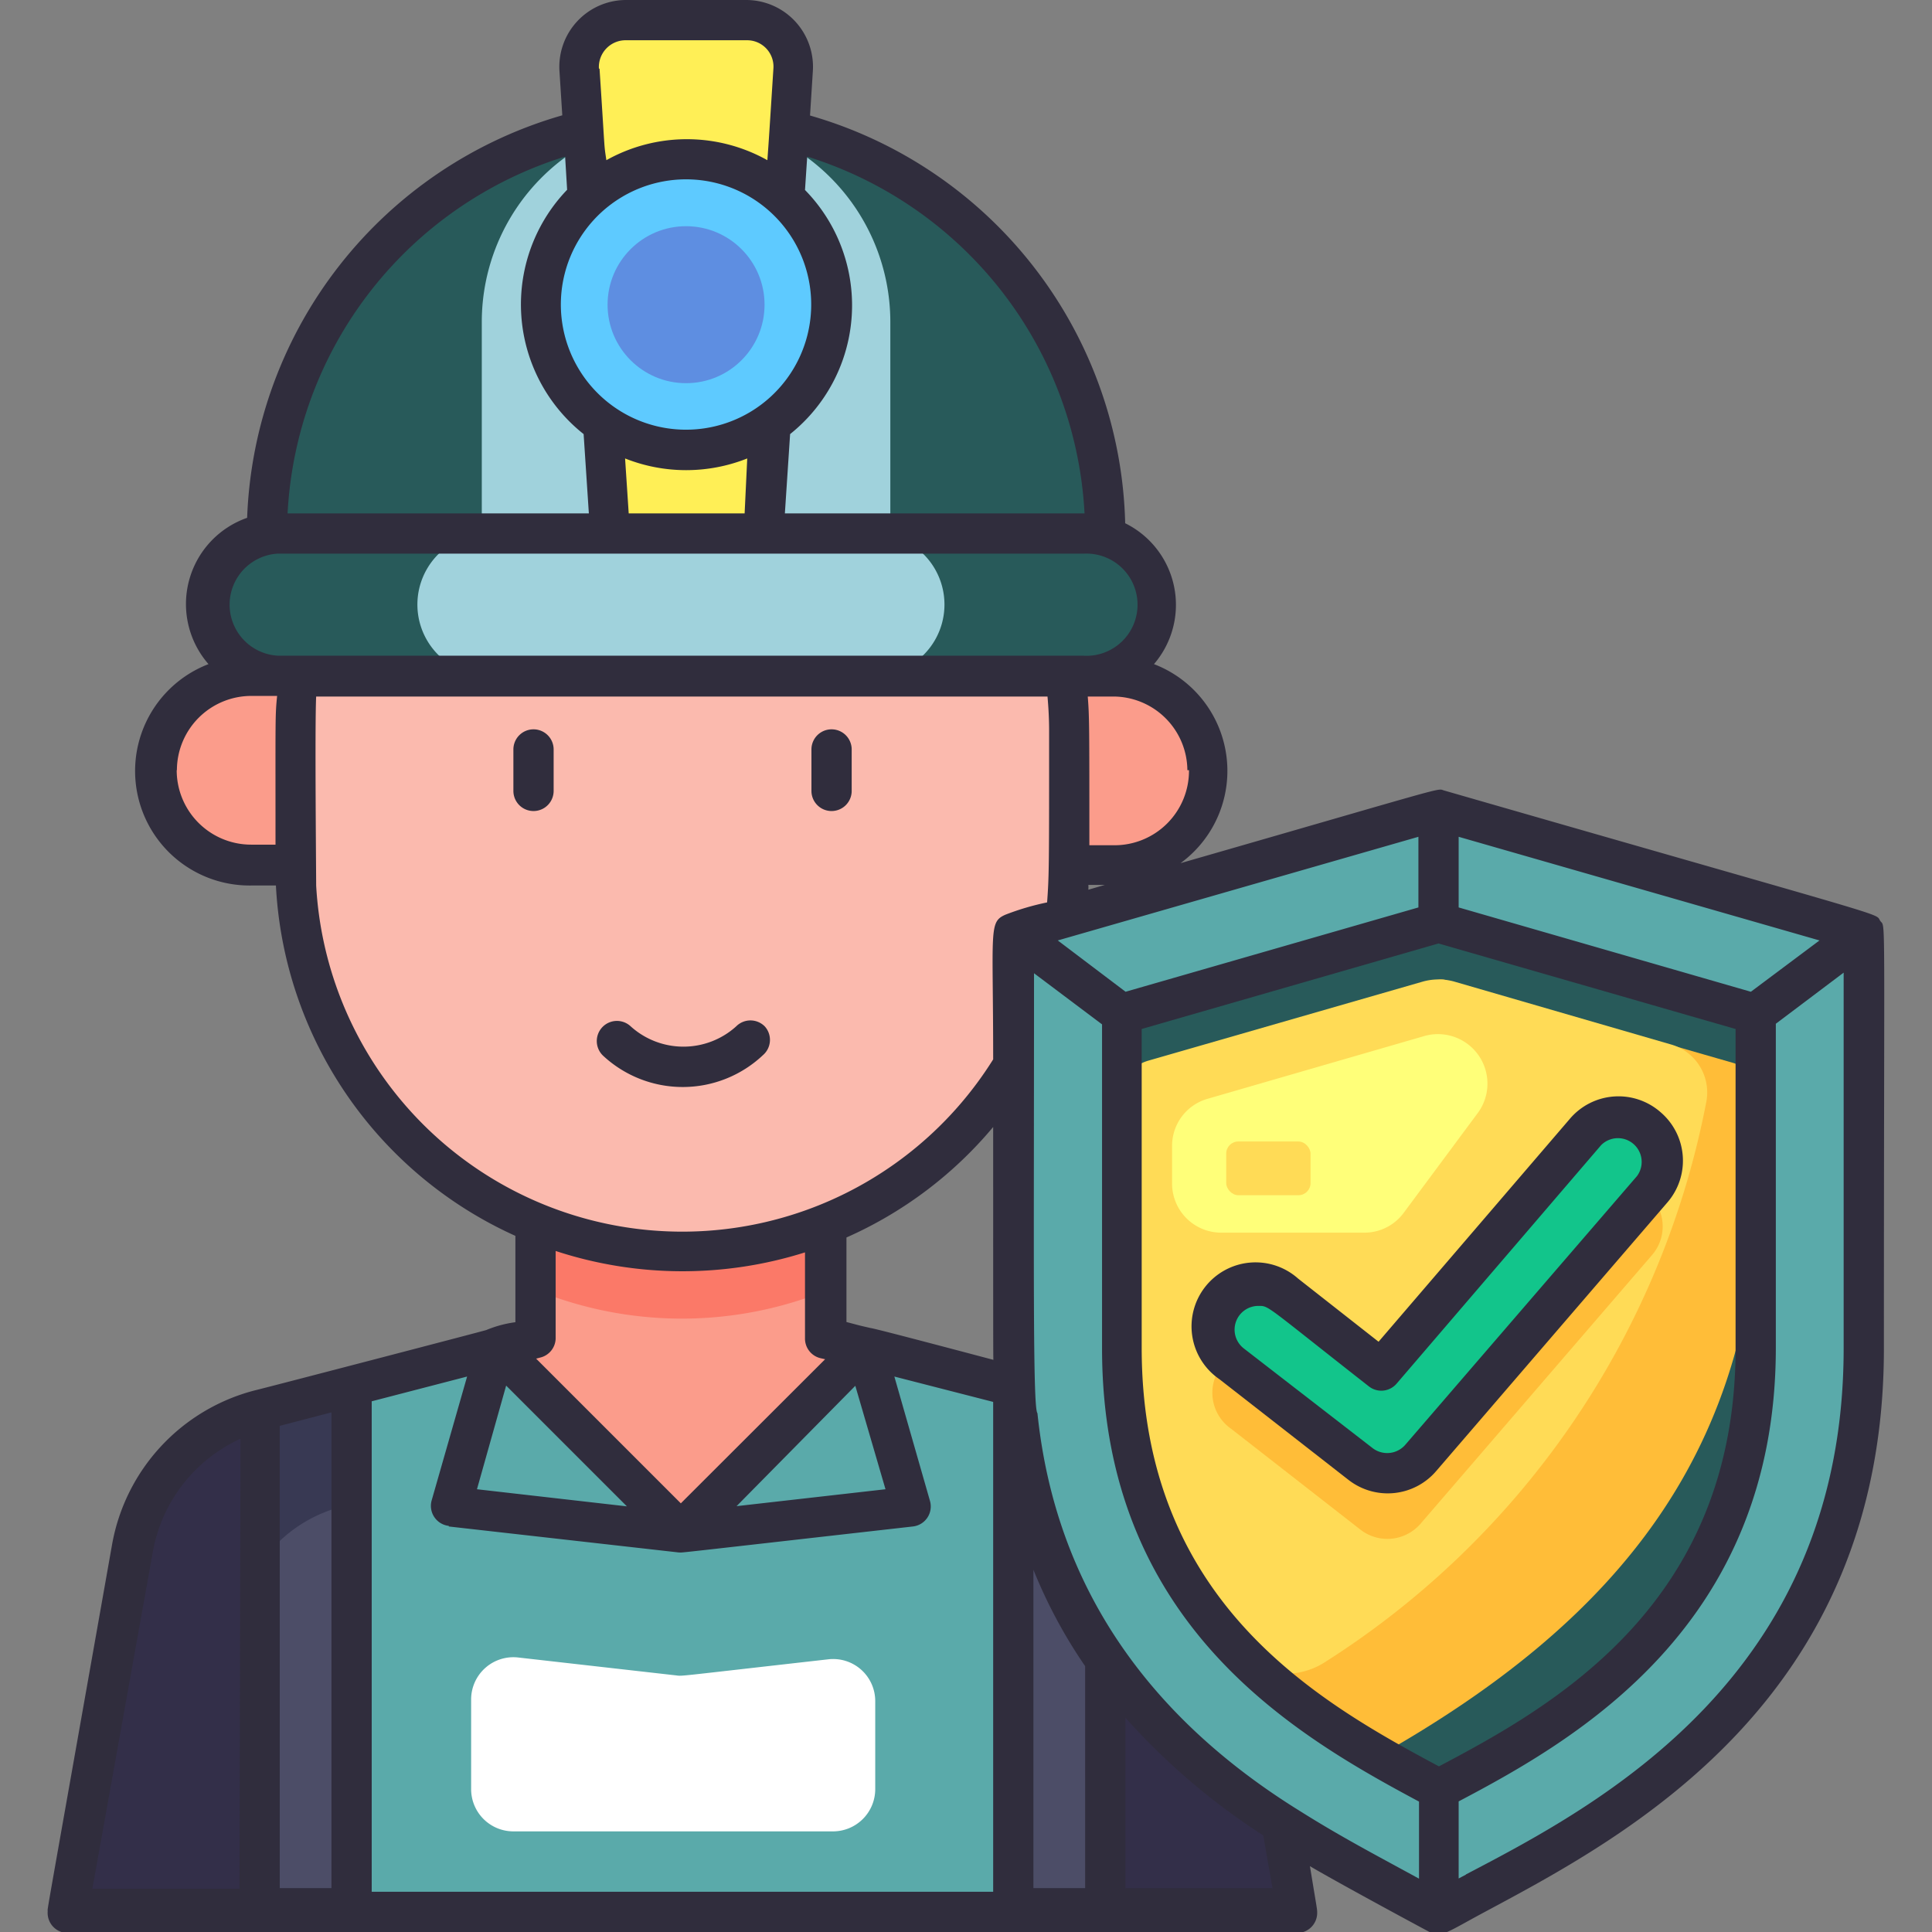
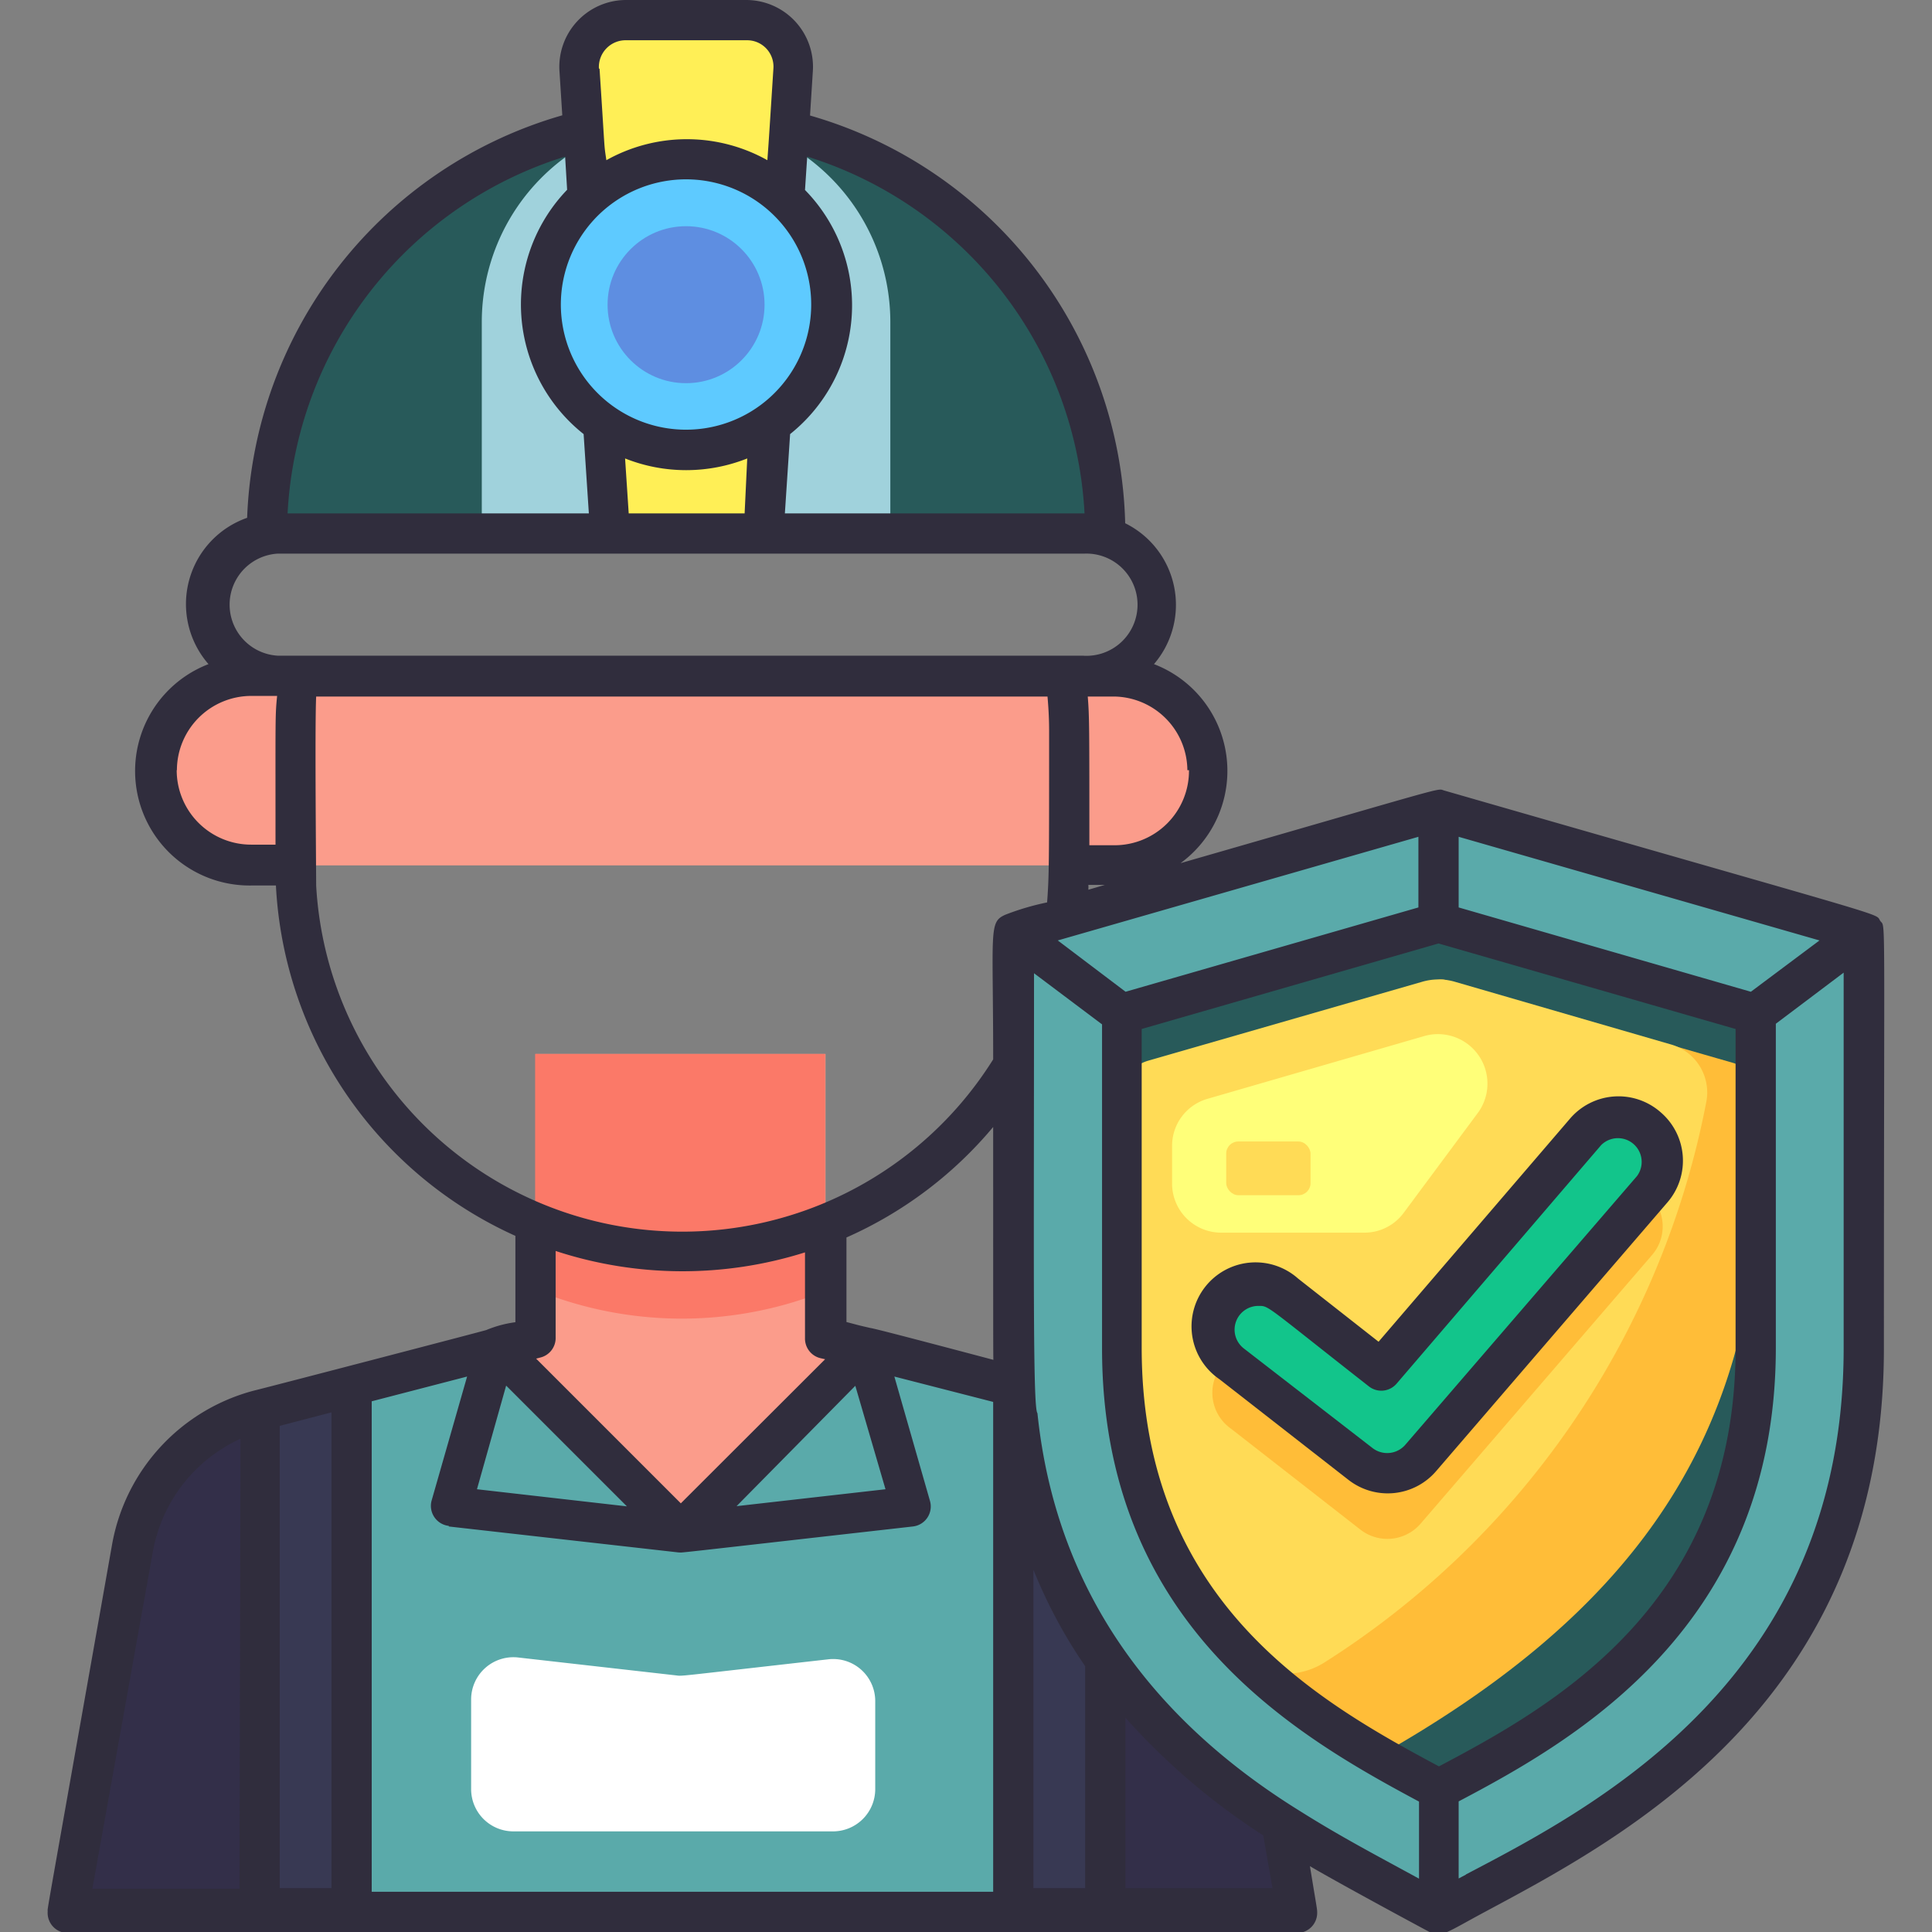
<svg xmlns="http://www.w3.org/2000/svg" class="" xml:space="preserve" style="enable-background:new 0 0 512 512" viewBox="0 0 96 96" y="0" x="0" height="512" width="512" version="1.1">
  <rect x="0" y="0" width="96" height="96" fill="#808080" stroke="none" />
  <g>
    <g data-name="Worker Insurance">
      <path class="" data-original="#a9b1ff" opacity="1" d="M64.45 95H3.37l3.19-18.07A8.64 8.64 0 0 1 12.91 70l13.7-3.54h14.57L54.9 70a8.67 8.67 0 0 1 6.36 6.9z" fill="#5aaaaa" />
      <path class="" data-original="#c7cfff" opacity="1" d="M58.55 95H9.27l2.57-14.58A7 7 0 0 1 17 74.86l6.83-1.77L22.41 78l11.42 1.29L45.25 78l-1.4-4.91 7 1.81A7 7 0 0 1 56 80.42z" fill="#5aaaaa" />
      <path data-original="#ffffff" opacity="1" d="M41.16 82.45c-7.71.87-7.23.84-7.56.8l-7.85-.89a2.1 2.1 0 0 0-2.34 2.09v4.45a2.1 2.1 0 0 0 2.1 2.1h15.88a2.1 2.1 0 0 0 2.1-2.1v-4.37a2.09 2.09 0 0 0-2.33-2.08z" fill="#ffffff" />
      <path class="" data-original="#332f49" opacity="1" d="M17.47 68.84v26H3.37l3.19-18A8.62 8.62 0 0 1 12.9 70c.1 0-.08 0 4.57-1.16zM64.46 94.82H50.35v-26L54.9 70a8.61 8.61 0 0 1 6.34 6.84z" fill="#332f49" />
      <path data-original="#fb9c8b" opacity="1" d="m43 66.94-9.17 9.17-9.17-9.17 1.95-.45V52.37h14.41v14.12z" fill="#fb9c8b" />
      <path data-original="#fb7968" opacity="1" d="M41 52.37v11.78a19.16 19.16 0 0 1-14.41-.07V52.37z" fill="#fb7968" />
      <path class="" data-original="#e0edff" opacity="1" d="m24.66 66.94-2.25 7.88 11.42 1.29zM43 66.94l2.25 7.88-11.42 1.29z" fill="#5aaaaa" />
      <path data-original="#fb9c8b" opacity="1" d="M55.34 43H12.48a4.7 4.7 0 1 1 0-9.39h42.86a4.7 4.7 0 1 1 0 9.39z" fill="#fb9c8b" />
-       <path class="" data-original="#fbbaae" opacity="1" d="M33.91 62.16a19.22 19.22 0 0 1-19.23-19.22v-6.66a19.23 19.23 0 0 1 38.46 0v6.66a19.22 19.22 0 0 1-19.23 19.22z" fill="#fbbaae" />
-       <path class="" data-original="#f9a128" opacity="1" d="M53.87 33.57H13.79a3.53 3.53 0 0 1 0-7.06h40.08a3.53 3.53 0 1 1 0 7.06z" fill="#285a5a" />
-       <path class="" data-original="#f9bf41" opacity="1" d="M43.4 33.57H24.27a3.53 3.53 0 1 1 0-7.06H43.4a3.53 3.53 0 1 1 0 7.06z" fill="#a0d2dc" />
      <path class="" data-original="#ffae56" opacity="1" d="M54.92 26.51c-42.91 0-41.65-.1-41.65 0A20.62 20.62 0 0 1 33.88 5.89a20.62 20.62 0 0 1 21.04 20.62z" fill="#285a5a" />
      <path class="" data-original="#ffc756" opacity="1" d="M44.24 26.51h-20.3V16a10.15 10.15 0 0 1 20.3 0z" fill="#a0d2dc" />
      <path class="" data-original="#383953" opacity="1" d="M54.92 95h-4.57V68.84L54.9 70c.1 0 .02 0 .02 25zM17.47 68.84V95H12.9c0-25.32-.09-25 0-25z" fill="#383953" />
-       <path class="" data-original="#4c4d67" opacity="1" d="M54.92 77.78V95h-4.57V74.73l.49.13a6.94 6.94 0 0 1 4.08 2.92zM17.46 74.73V95H12.9V77.76a7 7 0 0 1 4.1-2.9z" fill="#4c4d67" />
      <path class="" data-original="#ffef56" opacity="1" d="M37.89 26.51H30.3l-1.5-23A2.31 2.31 0 0 1 31.11 1h6a2.31 2.31 0 0 1 2.32 2.47z" fill="#ffef56" />
      <circle class="" data-original="#5ecaff" opacity="1" fill="#5ecaff" r="7.22" cy="15.14" cx="34.09" />
      <circle class="" data-original="#5e8ee1" opacity="1" fill="#5e8ee1" r="3.9" cy="15.14" cx="34.09" />
      <path class="" data-original="#7498f0" opacity="1" d="M92.62 46.33V67c0 17.8-13.84 24.15-20.27 27.56l-.87.47c-5.16-2.91-11.33-5.64-15.89-11.64a25.43 25.43 0 0 1-5.15-14c-.14-1.72-.09-1.42-.09-23 3.15-.92 20.27-5.84 21.13-6.09.1-.02 14.86 4.2 21.14 6.03z" fill="#5aaaaa" />
      <path class="" data-original="#515cd2" opacity="1" d="M90.62 64.84a1.49 1.49 0 0 1-1.49-1.49V51.61a3.56 3.56 0 0 0-1.32-2.76c-.79-.64-.17-.34-15.34-4.71a3.57 3.57 0 0 0-2 0C55 48.61 55.93 48.23 55.16 48.85a3.55 3.55 0 0 0-1.33 2.76v11.74a1.48 1.48 0 0 1-1.49 1.49h-2c0 4.15 0 8 2 12.87 4.13 10 13.2 13.94 19.15 17.29l.87-.47c6.42-3.41 20.26-9.76 20.26-27.53v-2.16z" fill="#5aaaaa" />
      <path class="" data-original="#ffbd38" opacity="1" d="M86.09 49.88a1.8 1.8 0 0 1 1.3 1.73c0 16.58.13 17.18-.42 20.07-1.81 9.5-9 13.95-14.63 16.95a1.78 1.78 0 0 1-1.69 0c-3.86-2.1-7.5-4.32-10.32-7.71A20.87 20.87 0 0 1 55.57 67V51.6a1.8 1.8 0 0 1 1.3-1.72L71 45.82c.66-.19.73-.08 4.3 1z" fill="#ffbd38" />
      <path class="" data-original="#ff9f38" opacity="1" d="M87.39 51.61v2.92a1.79 1.79 0 0 0-1.29-1.72L72 48.75c-.69-.2.29-.37-15.11 4.06a1.79 1.79 0 0 0-1.3 1.72v-2.92a1.8 1.8 0 0 1 1.3-1.73c15.91-4.57 12.3-3.54 14.12-4.07 1-.26 1.42.24 15.11 4.07a1.8 1.8 0 0 1 1.27 1.73zM87.39 58.06c0 8.88.14 10.71-.42 13.62-1.81 9.48-9 13.93-14.6 16.93a1.81 1.81 0 0 1-1.75 0c-.79-.43-1.62-.88-2.27-1.27 11.97-6.73 19.04-15.21 19.04-29.28z" fill="#285a5a" />
      <path class="" data-original="#ffdb56" opacity="1" d="M84.79 54.73a42.46 42.46 0 0 1-19 27.89 3.55 3.55 0 0 1-4.43-.53A20.77 20.77 0 0 1 55.57 67V54.7a2.07 2.07 0 0 1 1.5-2l13.61-3.92a2.9 2.9 0 0 1 1.6 0L83 51.89a2.48 2.48 0 0 1 1.79 2.84z" fill="#ffdb56" />
      <path class="" data-original="#ffff79" opacity="1" d="M70.74 51.49 60 54.6a2.43 2.43 0 0 0-1.76 2.34v1.87a2.44 2.44 0 0 0 2.44 2.44h7.13a2.42 2.42 0 0 0 1.95-1l3.71-5a2.46 2.46 0 0 0-2.73-3.76z" fill="#ffff79" />
      <path class="" data-original="#ffbd38" opacity="1" d="m67.59 76-6.41-5a2.18 2.18 0 1 1 2.68-3.43l4.77 3.72L78.8 59.52a2.17 2.17 0 1 1 3.29 2.84L70.58 75.72a2.18 2.18 0 0 1-2.99.28z" fill="#ffbd38" />
      <path class="" data-original="#12c58b" opacity="1" d="m67.59 72.75-6.41-5a2.18 2.18 0 1 1 2.68-3.43L68.63 68 78.8 56.25a2.17 2.17 0 1 1 3.29 2.84L70.58 72.45a2.17 2.17 0 0 1-2.99.3z" fill="#12c58b" />
      <rect class="" data-original="#ffdb56" opacity="1" rx=".6" fill="#ffdb56" y="56.72" x="60.93" height="2.67" width="4.19" />
      <g fill="#302d3d">
-         <path class="" data-original="#302d3d" opacity="1" fill="#302d3d" d="M26.51 36.24a1 1 0 0 0-1 1v2.06a1 1 0 0 0 2 0v-2.06a1 1 0 0 0-1-1zM41.32 40.3a1 1 0 0 0 1-1v-2.06a1 1 0 0 0-2 0v2.06a1 1 0 0 0 1 1zM37.91 52.43A1 1 0 0 0 38 51a1 1 0 0 0-1.42 0 3.91 3.91 0 0 1-5.24 0 1 1 0 0 0-1.37 1.46 5.81 5.81 0 0 0 7.94-.03z" />
        <path class="" data-original="#302d3d" opacity="1" fill="#302d3d" d="M93.43 45.76c-.3-.43 1.25.12-21.67-6.48-.4-.11.56-.32-13.1 3.61A5.68 5.68 0 0 0 57.34 33a4.52 4.52 0 0 0-1.43-7A21.63 21.63 0 0 0 40.25 5.74l.14-2.2A3.32 3.32 0 0 0 37.07 0h-6a3.32 3.32 0 0 0-3.27 3.54l.14 2.19a21.64 21.64 0 0 0-15.66 20A4.54 4.54 0 0 0 10.36 33a5.69 5.69 0 0 0 2.12 11h1.23a20.24 20.24 0 0 0 11.9 17.41v4.29a5.71 5.71 0 0 0-1.45.39c-.18.06-11.46 3-11.51 3a9.66 9.66 0 0 0-7.08 7.65c-3.43 19.38-3.2 18-3.2 18.23a1 1 0 0 0 1 1.08h61.08a1 1 0 0 0 1-1c0-.2 0-.12-.36-2.32 1.55.91 5.84 3.22 6 3.3.59.22.78 0 2.64-1C80.71 91.29 93.61 84.54 93.61 67c0-22.43.1-20.85-.18-21.24zM87 49.28l-14.52-4.19v-3.51l17.93 5.15zM71.5 87.77c-6.06-3.24-14.77-8.2-14.77-20.8V51.13l14.75-4.25 14.76 4.25V67c0 12.68-9.01 17.75-14.74 20.77zM55.93 49.28l-3.37-2.55 17.92-5.15v3.51zm-1.85-5.07a1.94 1.94 0 0 0 0-.24h.82zm5-5.94A3.7 3.7 0 0 1 55.34 42h-1.21c0-5.92 0-6.39-.08-7.39h1.29A3.69 3.69 0 0 1 59 38.27zm-5.19-12.76H39l.26-3.94A8.19 8.19 0 0 0 40 9.44l.11-1.66a19.65 19.65 0 0 1 13.78 17.73zm-22.83-2.73a8.21 8.21 0 0 0 6.07 0L37 25.51h-5.76zm-2.3-4.44a6.22 6.22 0 1 1 8.52 2.13 6.22 6.22 0 0 1-8.52-2.13zm1-14.93A1.33 1.33 0 0 1 31.11 2h6a1.31 1.31 0 0 1 1.32 1.41c-.27 4.22-.24 3.72-.3 4.55a8.19 8.19 0 0 0-8 0c-.13-.89-.05-.16-.34-4.55zm-1.68 4.37.1 1.65A8.22 8.22 0 0 0 29 21.57l.26 3.94H14.29A19.64 19.64 0 0 1 28.08 7.78zM13.79 27.51h40.08a2.54 2.54 0 1 1-.08 5.07h-40a2.54 2.54 0 0 1 0-5.07zm-5 10.76a3.7 3.7 0 0 1 3.7-3.69h1.28c-.1 1-.08 1-.08 7.39h-1.2a3.7 3.7 0 0 1-3.71-3.7zM15.71 44c0-.69-.07-8 0-9.39h36.34c.05.56.08 1.13.08 1.71 0 6.66 0 7.18-.1 8.52a12.91 12.91 0 0 0-2.07.61c-.84.37-.61.72-.61 7.19A18.22 18.22 0 0 1 15.71 44zm47.52 49.82h-7.31v-8.47a33.35 33.35 0 0 0 6.85 5.85zm-9.31 0h-2.57V78a24.81 24.81 0 0 0 2.57 4.79zm-4.56-26.25c-3.77-1-6-1.58-6.1-1.58-.6-.14-.33-.07-1.2-.3v-4.2A20.12 20.12 0 0 0 49.35 56c0 10 0 11.22.01 11.57zm-6.86 1.29L44 74l-7.4.84zM40 62.23v4.26a1 1 0 0 0 .78 1l.22.05-7.17 7.16-7.19-7.19.19-.05a1 1 0 0 0 .78-1v-4.3a20.22 20.22 0 0 0 12.39.07zm-14.85 6.62 6 6L23.7 74zm-2.85 7 11.42 1.29c.32 0-1 .14 11.64-1.29a1 1 0 0 0 .85-1.27l-1.77-6.18 4.91 1.26V94H18.47V69.63l4.74-1.23-1.76 6.15a1 1 0 0 0 .85 1.27zm-10.4 18H4.59l3-16.72a7.66 7.66 0 0 1 4.36-5.64zm2-23 2.57-.67v23.64H13.9zM64.61 90c-7.37-4.56-12.15-11-13.06-19.78-.24-.24-.17-7.85-.17-21.86l3.38 2.54V67c0 13.72 9.62 19.24 15.75 22.52v3.83c-1.95-1.07-3.82-2.04-5.9-3.35zm8.23 3.15-.36.19v-3.83c5.79-3.05 15.76-8.7 15.76-22.54v-16.1l3.37-2.54V67c0 16.32-12.21 22.71-18.77 26.14z" />
        <path class="" data-original="#302d3d" opacity="1" fill="#302d3d" d="M82.52 55.27a3.17 3.17 0 0 0-4.52.33l-9.5 11.07-4-3.14a3.18 3.18 0 1 0-3.91 5l6.41 5a3.17 3.17 0 0 0 4.36-.43l11.49-13.35a3.17 3.17 0 0 0-.33-4.48zm-1.18 3.17L69.82 71.8a1.19 1.19 0 0 1-1.61.16L61.8 67a1.18 1.18 0 0 1 .72-2.11c.55 0 .27-.1 5.5 4a1 1 0 0 0 1.37-.13L79.56 56.9a1.18 1.18 0 0 1 1.78 1.54z" />
      </g>
    </g>
  </g>
</svg>